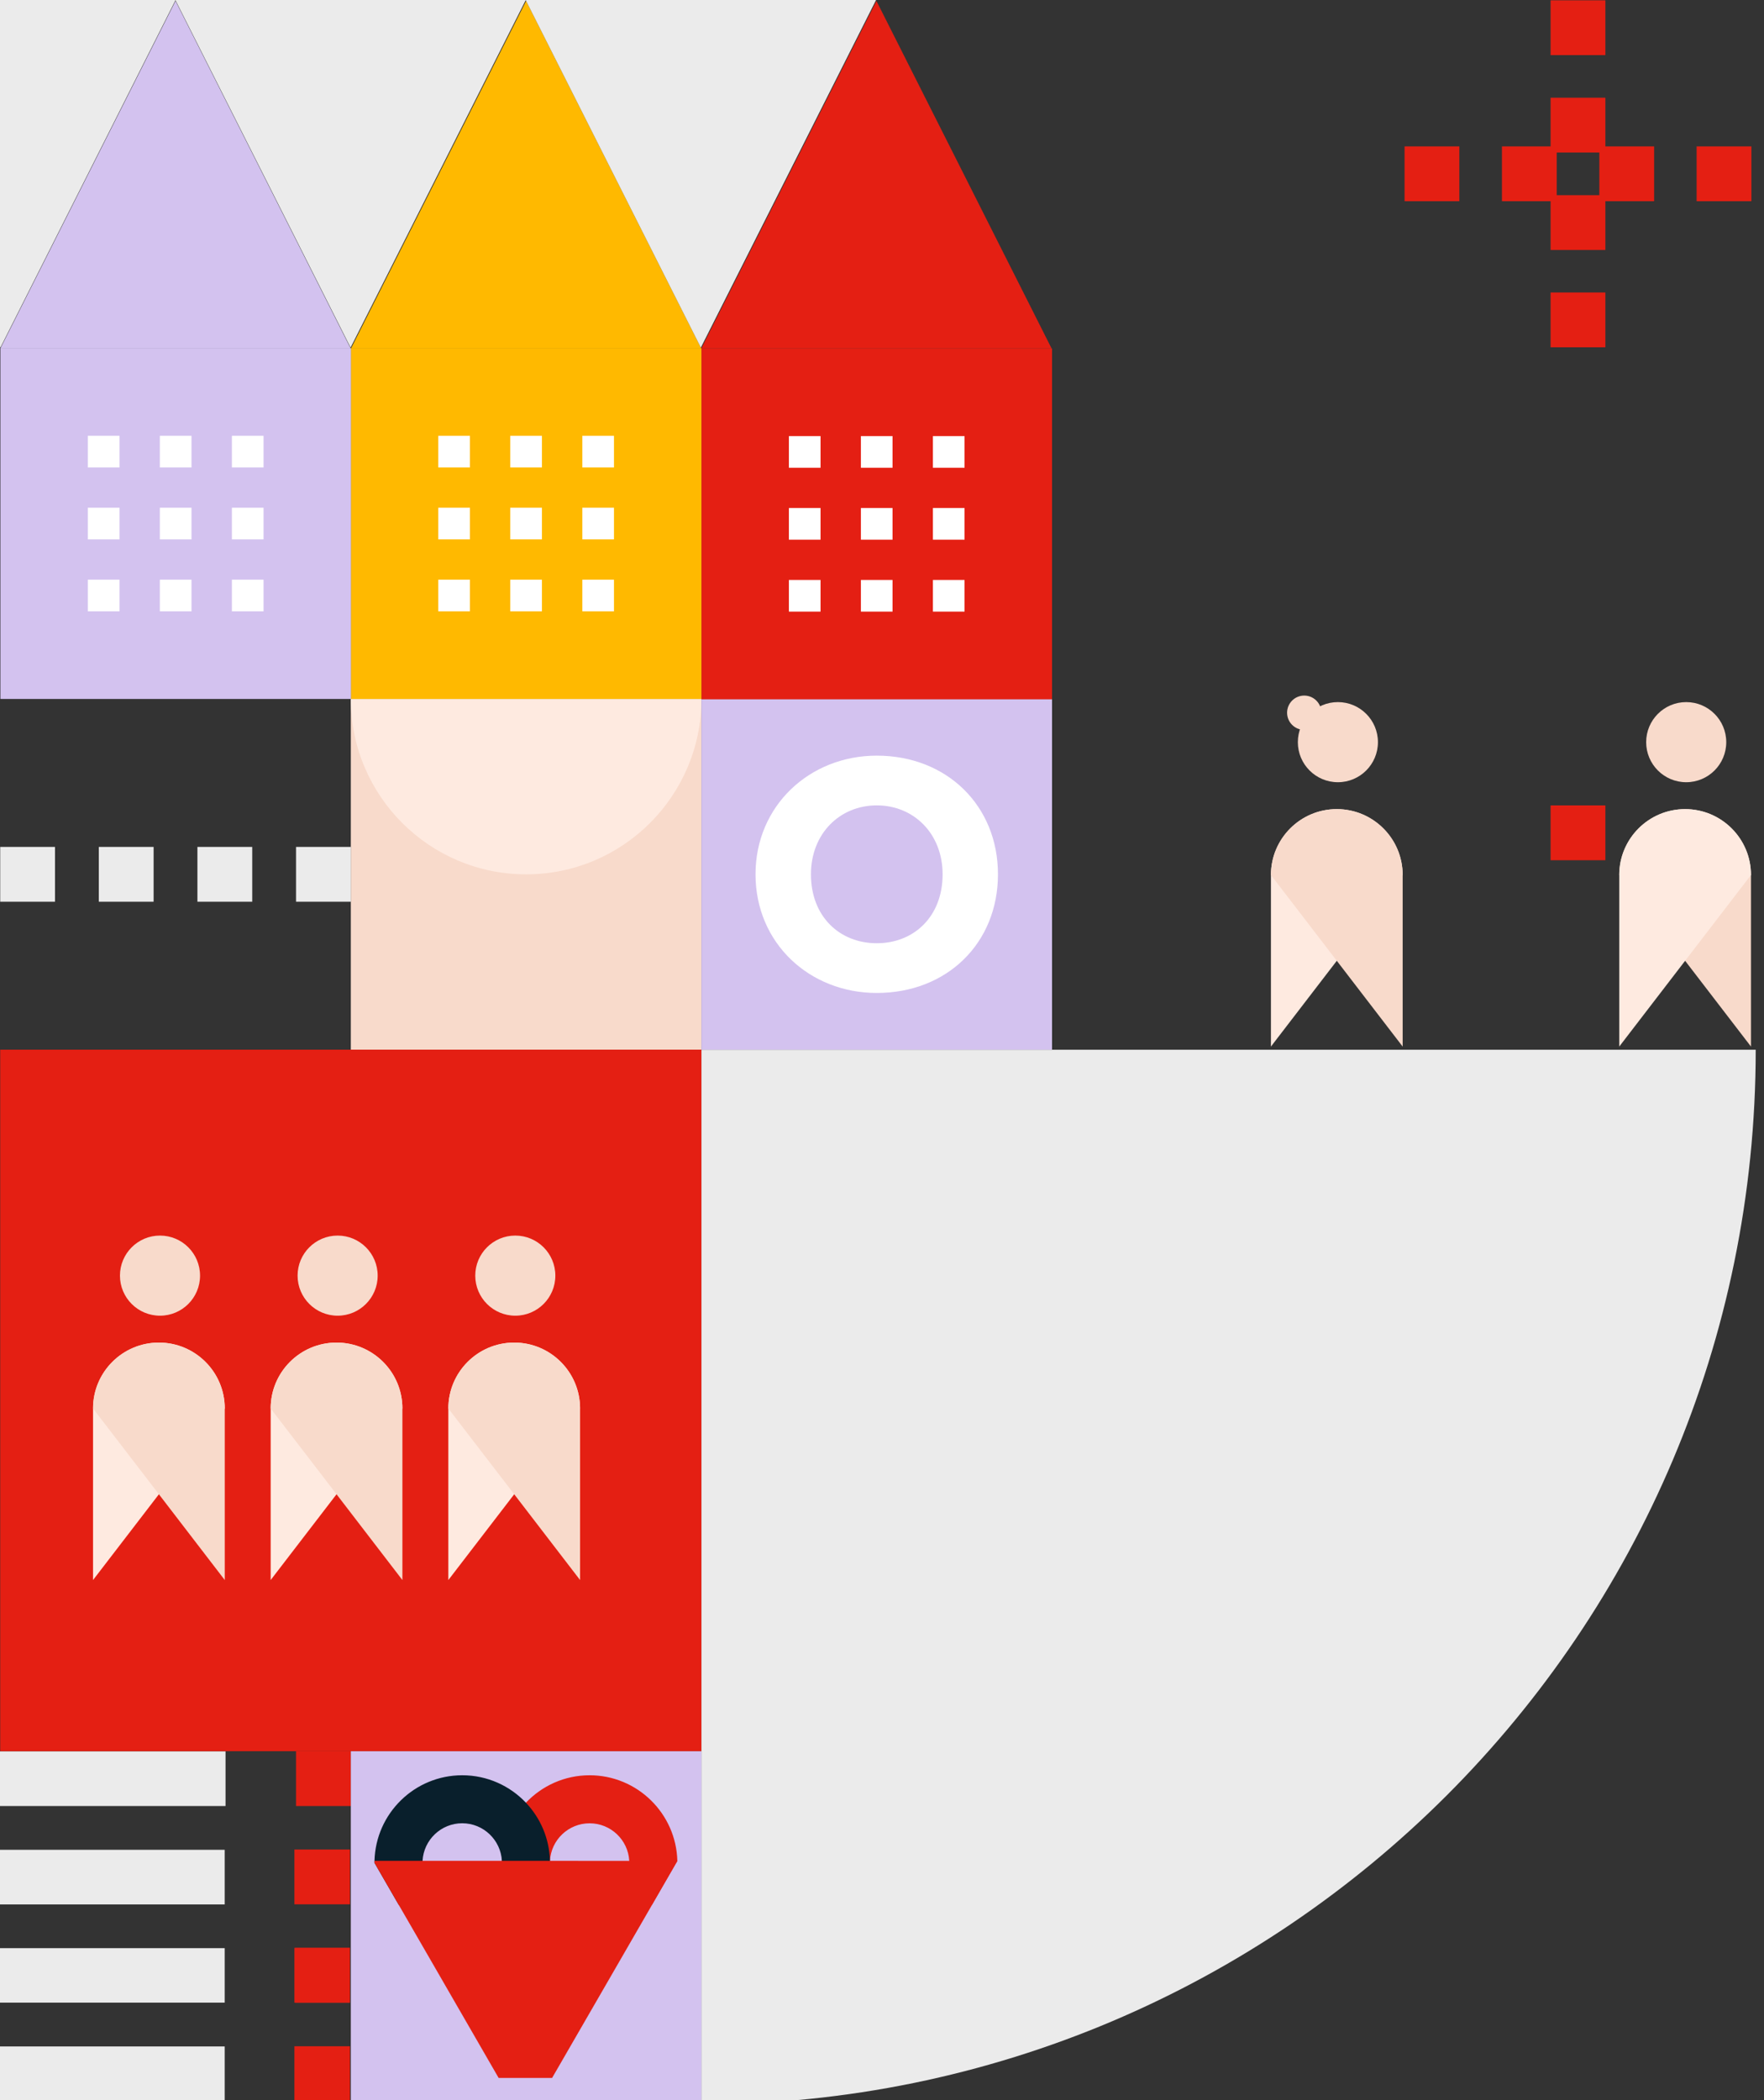
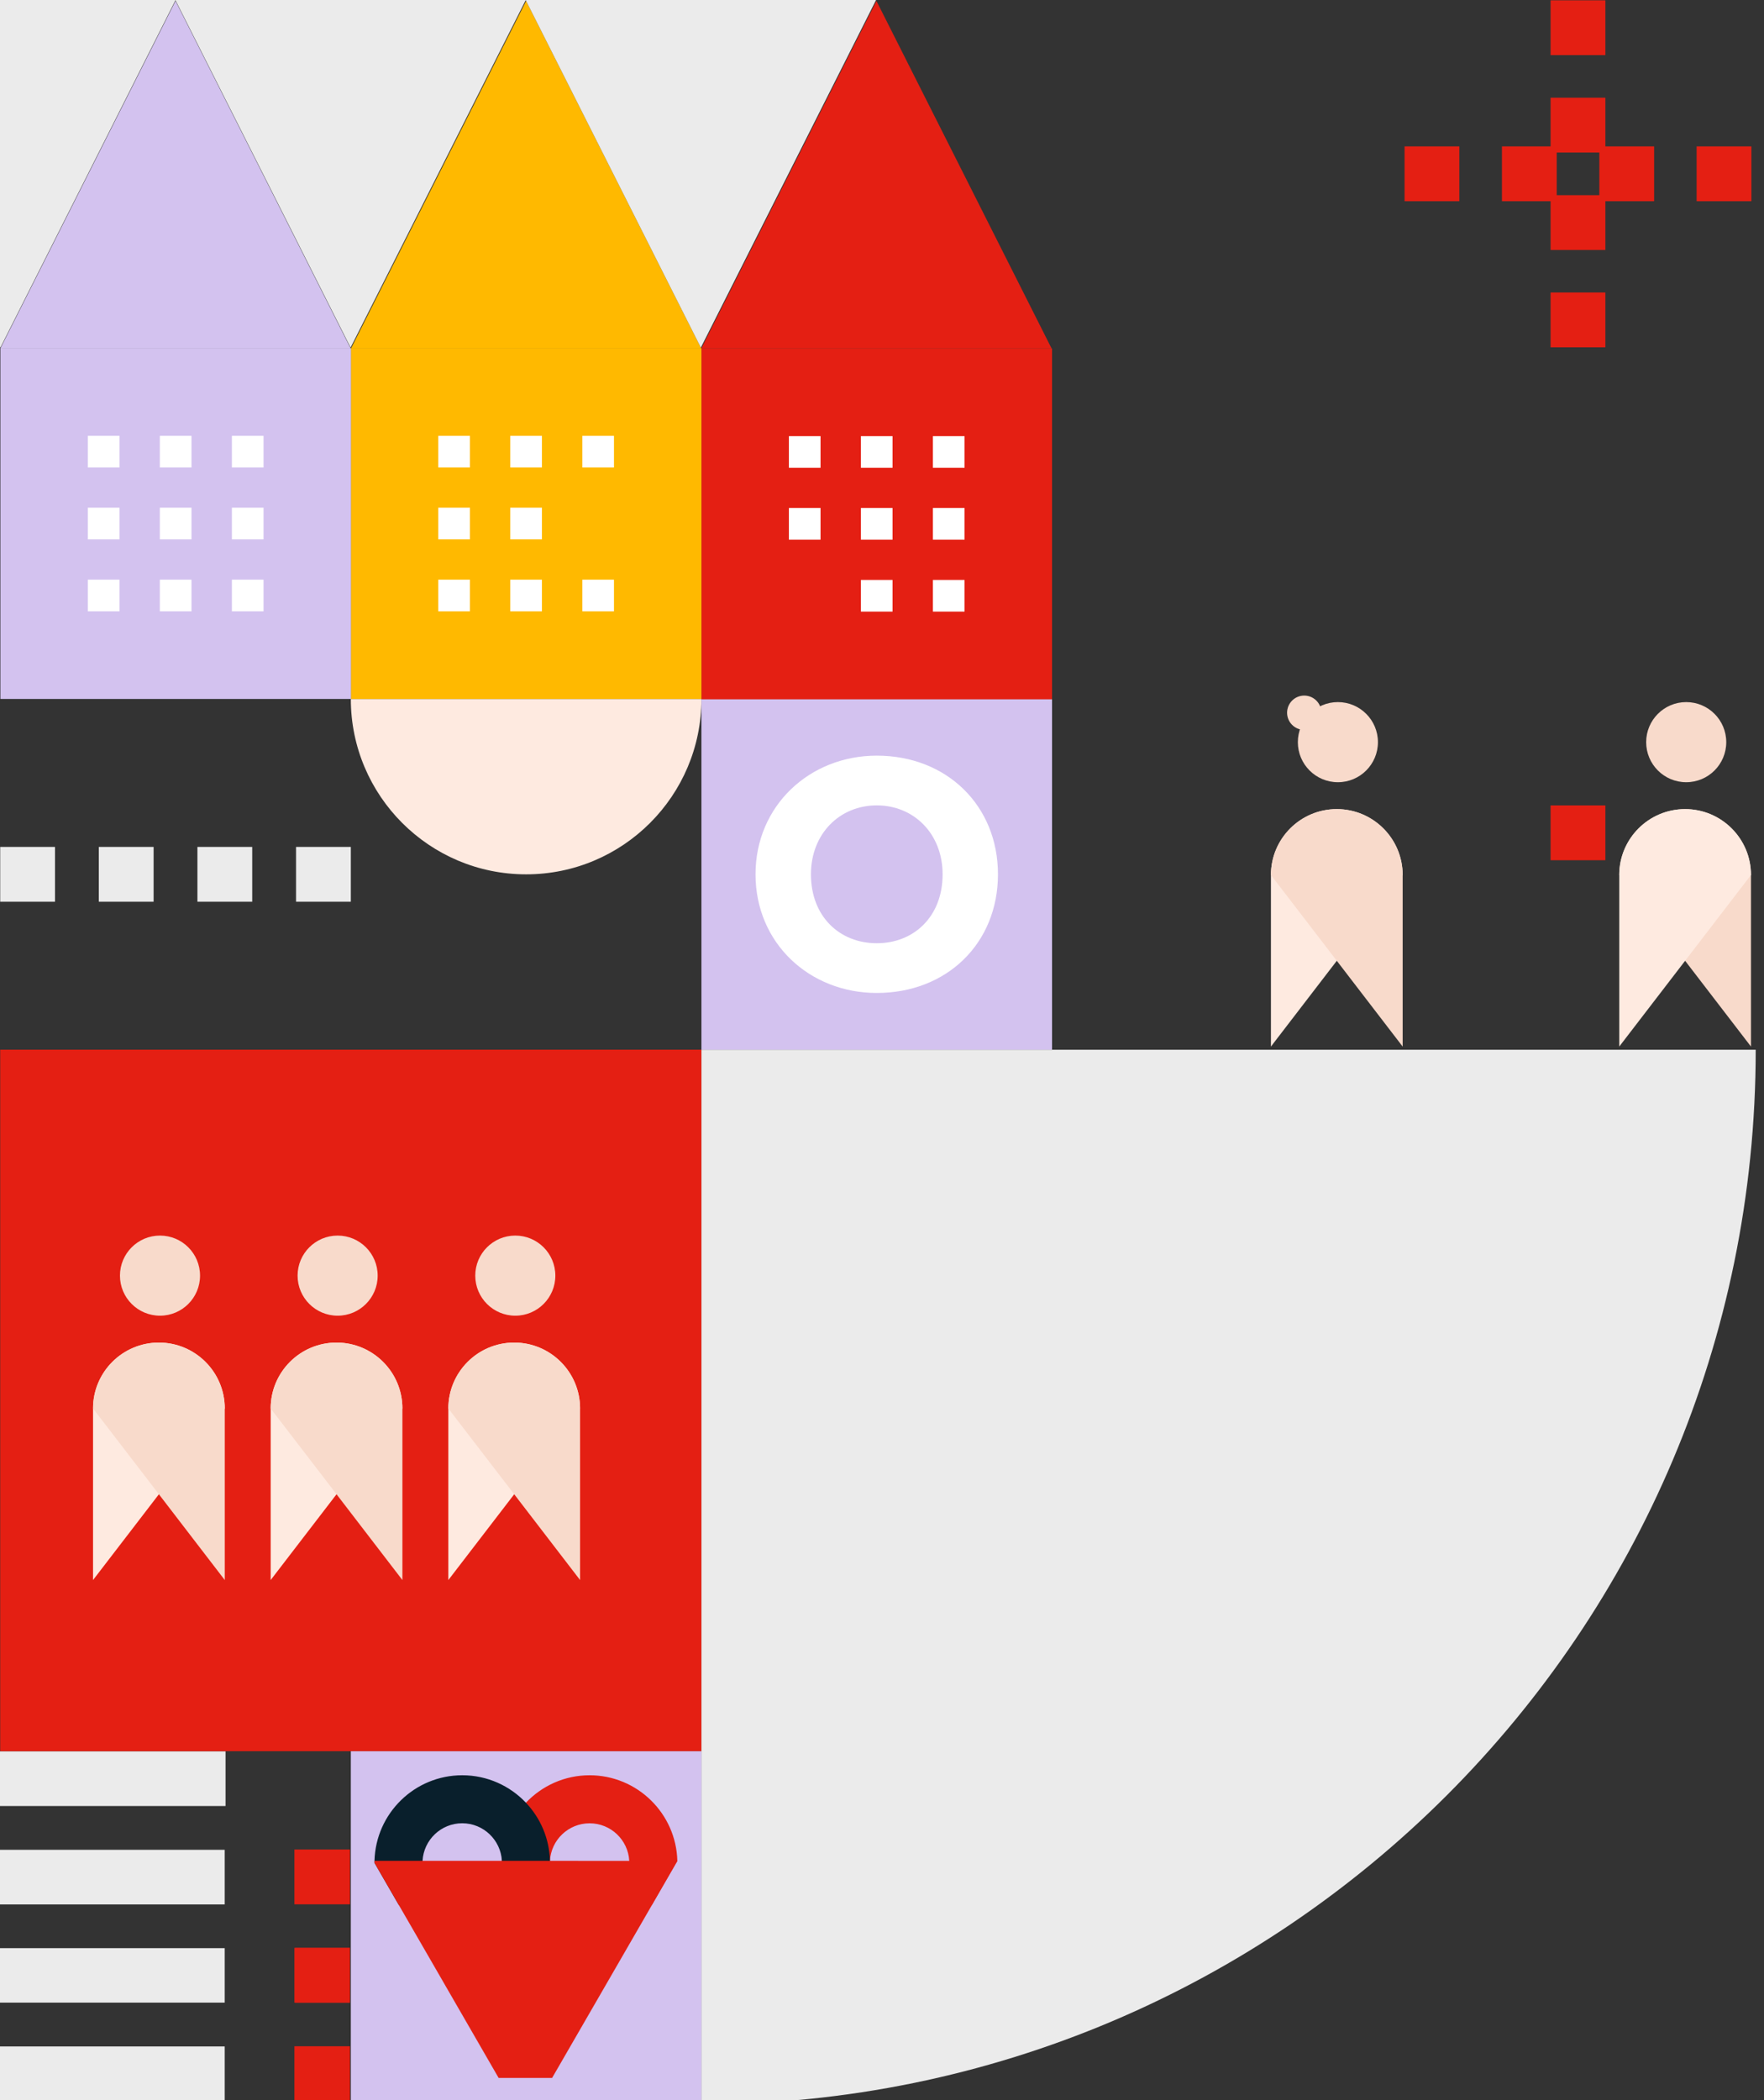
<svg xmlns="http://www.w3.org/2000/svg" id="Warstwa_1" data-name="Warstwa 1" viewBox="0 0 500 595.04">
  <rect x="0" y="0" width="500" height="595.04" fill="#333333" stroke="none" />
  <defs>
    <style>
      .cls-1 {
        fill: #091f2c;
      }

      .cls-2 {
        fill: #d3c2ef;
      }

      .cls-3 {
        fill: #fff;
      }

      .cls-4 {
        fill: #f8dacb;
      }

      .cls-5 {
        fill: #ffb900;
      }

      .cls-6 {
        fill: #d3c2ef;
      }

      .cls-7 {
        fill: #ebebeb;
      }

      .cls-8 {
        fill: #e41f13;
      }

      .cls-9 {
        fill: #feeae0;
      }
    </style>
  </defs>
-   <rect class="cls-4" x="99.44" y="198.03" width="99.38" height="99.38" transform="translate(298.26 495.45) rotate(-180)" />
  <path class="cls-9" d="M149.13,198.03h0c27.43,0,49.69,22.27,49.69,49.69h-99.38c0-27.43,22.27-49.69,49.69-49.69Z" transform="translate(298.26 445.76) rotate(-180)" />
  <path class="cls-7" d="M-.3,511.71v-15.48H63.93v15.48H-.3Z" />
-   <rect class="cls-8" x="83.91" y="496.18" width="15.53" height="15.53" />
  <rect class="cls-8" x="83.45" y="524.03" width="15.75" height="15.53" />
  <path class="cls-7" d="M-.54,539.59v-15.48H63.69v15.48H-.54Z" />
  <rect class="cls-8" x="83.45" y="551.89" width="15.75" height="15.53" />
  <rect class="cls-8" x="83.67" y="551.92" width="15.53" height="15.53" />
  <path class="cls-7" d="M-.54,567.42v-15.44H63.69v15.44H-.54Z" />
  <path class="cls-7" d="M-.54,595.11v-15.28H63.69v15.28H-.54Z" />
  <rect class="cls-8" x="83.45" y="579.77" width="15.75" height="15.53" />
  <rect class="cls-8" x=".06" y="297.42" width="198.76" height="198.76" transform="translate(198.88 793.59) rotate(-180)" />
  <path class="cls-7" d="M497.65,297.41h0v298.83H198.82c0-164.93,133.9-298.83,298.83-298.83Z" transform="translate(696.47 893.66) rotate(180)" />
  <circle class="cls-4" cx="146.06" cy="361.43" r="11.35" />
  <path class="cls-9" d="M145.75,380.4h0c-10.31,0-18.67,8.36-18.67,18.67v48.61l37.34-48.61c0-10.31-8.36-18.67-18.67-18.67Z" />
  <path class="cls-4" d="M145.75,380.4h0c10.31,0,18.67,8.36,18.67,18.67v48.61s-37.34-48.61-37.34-48.61c0-10.31,8.36-18.67,18.67-18.67Z" />
  <circle class="cls-4" cx="95.7" cy="361.43" r="11.35" />
  <path class="cls-9" d="M95.39,380.4h0c-10.31,0-18.67,8.36-18.67,18.67v48.61s37.34-48.61,37.34-48.61c0-10.31-8.36-18.67-18.67-18.67Z" />
  <path class="cls-4" d="M95.39,380.4h0c10.31,0,18.67,8.36,18.67,18.67v48.61s-37.34-48.61-37.34-48.61c0-10.31,8.36-18.67,18.67-18.67Z" />
  <circle class="cls-4" cx="45.35" cy="361.43" r="11.35" />
  <path class="cls-9" d="M45.04,380.4h0c-10.31,0-18.67,8.36-18.67,18.67v48.61s37.34-48.61,37.34-48.61c0-10.31-8.36-18.67-18.67-18.67Z" />
  <path class="cls-4" d="M45.04,380.4h0c10.31,0,18.67,8.36,18.67,18.67v48.61s-37.34-48.61-37.34-48.61c0-10.31,8.36-18.67,18.67-18.67Z" />
  <rect class="cls-2" x="198.82" y="198.03" width="99.38" height="99.38" transform="translate(497.02 495.45) rotate(-180)" />
  <rect class="cls-2" x="99.44" y="496.18" width="99.38" height="99.38" transform="translate(298.26 1091.74) rotate(-180)" />
  <rect class="cls-8" x="198.82" y="98.74" width="99.38" height="99.38" transform="translate(497.02 296.86) rotate(-180)" />
  <rect class="cls-5" x="99.44" y="98.65" width="99.38" height="99.38" transform="translate(298.26 296.69) rotate(-180)" />
  <rect class="cls-2" x=".11" y="98.65" width="99.38" height="99.38" transform="translate(99.6 296.69) rotate(-180)" />
  <g>
    <rect class="cls-8" x="439.51" y=".09" width="15.53" height="15.53" />
    <rect class="cls-8" x="439.51" y="27.69" width="15.53" height="15.53" />
    <rect class="cls-8" x="439.51" y="55.3" width="15.53" height="15.53" />
    <rect class="cls-8" x="439.51" y="82.87" width="15.53" height="15.53" />
    <rect class="cls-8" x="398.12" y="41.48" width="15.53" height="15.53" />
    <rect class="cls-8" x="425.72" y="41.48" width="15.53" height="15.53" />
    <rect class="cls-8" x="453.33" y="41.48" width="15.53" height="15.53" />
    <rect class="cls-8" x="480.9" y="41.48" width="15.53" height="15.53" />
  </g>
  <g>
    <rect class="cls-7" x=".06" y="239.96" width="15.53" height="15.53" />
    <rect class="cls-7" x="28.01" y="239.96" width="15.53" height="15.53" />
    <rect class="cls-7" x="55.96" y="239.96" width="15.53" height="15.53" />
    <rect class="cls-7" x="83.91" y="239.96" width="15.53" height="15.53" />
  </g>
  <path class="cls-3" d="M248.51,281.34c-19.04,0-34.36-14.09-34.36-33.62,0-19.41,15.33-33.62,34.36-33.62,19.9,0,34.36,14.21,34.36,33.62,0,19.53-14.46,33.62-34.36,33.62ZM267.18,247.72c0-11.5-8.16-19.53-18.66-19.53-10.51,0-18.66,8.03-18.66,19.53,0,11.99,8.16,19.53,18.66,19.53,10.51,0,18.66-7.54,18.66-19.53Z" />
  <g>
    <rect class="cls-3" x="264.44" y="123.57" width="8.97" height="8.97" transform="translate(537.84 256.1) rotate(-180)" />
    <rect class="cls-3" x="244.03" y="123.57" width="8.97" height="8.97" transform="translate(497.02 256.1) rotate(-180)" />
    <rect class="cls-3" x="223.62" y="123.57" width="8.97" height="8.97" transform="translate(456.2 256.1) rotate(-180)" />
    <rect class="cls-3" x="264.44" y="143.95" width="8.97" height="8.97" transform="translate(537.84 296.86) rotate(-180)" />
    <rect class="cls-3" x="244.03" y="143.95" width="8.97" height="8.97" transform="translate(497.02 296.86) rotate(-180)" />
    <rect class="cls-3" x="223.62" y="143.95" width="8.97" height="8.97" transform="translate(456.2 296.86) rotate(-180)" />
    <rect class="cls-3" x="264.44" y="164.33" width="8.97" height="8.97" transform="translate(537.84 337.62) rotate(-180)" />
    <rect class="cls-3" x="244.03" y="164.33" width="8.97" height="8.97" transform="translate(497.02 337.62) rotate(-180)" />
-     <rect class="cls-3" x="223.62" y="164.33" width="8.97" height="8.97" transform="translate(456.2 337.62) rotate(-180)" />
  </g>
  <g>
    <rect class="cls-3" x="165.05" y="123.48" width="8.97" height="8.97" transform="translate(339.08 255.93) rotate(-180)" />
    <rect class="cls-3" x="144.65" y="123.48" width="8.97" height="8.97" transform="translate(298.26 255.93) rotate(-180)" />
    <rect class="cls-3" x="124.24" y="123.48" width="8.97" height="8.97" transform="translate(257.44 255.93) rotate(-180)" />
-     <rect class="cls-3" x="165.05" y="143.86" width="8.97" height="8.97" transform="translate(339.08 296.69) rotate(-180)" />
    <rect class="cls-3" x="144.65" y="143.86" width="8.97" height="8.97" transform="translate(298.26 296.69) rotate(-180)" />
    <rect class="cls-3" x="124.24" y="143.86" width="8.97" height="8.97" transform="translate(257.44 296.69) rotate(-180)" />
    <rect class="cls-3" x="165.05" y="164.24" width="8.97" height="8.97" transform="translate(339.08 337.45) rotate(-180)" />
    <rect class="cls-3" x="144.65" y="164.24" width="8.97" height="8.97" transform="translate(298.26 337.45) rotate(-180)" />
    <rect class="cls-3" x="124.24" y="164.24" width="8.97" height="8.97" transform="translate(257.44 337.45) rotate(-180)" />
  </g>
  <g>
    <rect class="cls-3" x="65.72" y="123.48" width="8.97" height="8.97" transform="translate(140.42 255.93) rotate(-180)" />
    <rect class="cls-3" x="45.32" y="123.48" width="8.97" height="8.97" transform="translate(99.6 255.93) rotate(-180)" />
    <rect class="cls-3" x="24.91" y="123.48" width="8.97" height="8.97" transform="translate(58.78 255.93) rotate(-180)" />
    <rect class="cls-3" x="65.72" y="143.86" width="8.97" height="8.97" transform="translate(140.42 296.69) rotate(-180)" />
    <rect class="cls-3" x="45.32" y="143.86" width="8.97" height="8.97" transform="translate(99.6 296.69) rotate(-180)" />
    <rect class="cls-3" x="24.91" y="143.86" width="8.97" height="8.97" transform="translate(58.78 296.69) rotate(-180)" />
    <rect class="cls-3" x="65.72" y="164.24" width="8.97" height="8.97" transform="translate(140.42 337.45) rotate(-180)" />
    <rect class="cls-3" x="45.32" y="164.24" width="8.97" height="8.97" transform="translate(99.6 337.45) rotate(-180)" />
    <rect class="cls-3" x="24.91" y="164.24" width="8.97" height="8.97" transform="translate(58.78 337.45) rotate(-180)" />
  </g>
  <polygon class="cls-6" points="49.75 .26 99.41 98.75 .08 98.75 49.75 .26" />
  <polygon class="cls-5" points="149.13 .26 198.79 98.75 99.47 98.75 149.13 .26" />
  <polygon class="cls-8" points="248.42 .26 298.08 98.75 198.75 98.75 248.42 .26" />
  <polygon class="cls-7" points="198.65 98.49 148.99 0 248.32 0 198.65 98.49" />
  <polygon class="cls-7" points="99.37 98.49 49.7 0 149.03 0 99.37 98.49" />
  <polygon class="cls-7" points="-.12 0 -.12 98.03 .11 98.49 49.77 0 -.12 0" />
  <g>
    <path class="cls-8" d="M142.26,527.86v11.95s13.6,0,13.6,0v-11.95c0-.15,0-.3.01-.44,0-.06,0-.12.01-.18.32-5.93,5.24-10.64,11.24-10.64s10.92,4.71,11.24,10.64c.02.21.02.41.02.62v11.95s6.35,0,6.35,0l6.88-11.92.38-.64h0c-.34-13.44-11.36-24.26-24.87-24.26-7.11,0-13.52,3-18.06,7.79-4.09,4.32-6.65,10.09-6.8,16.46v.18c0,.15,0,.29,0,.44Z" />
    <path class="cls-1" d="M106.14,527.8l6.94,12.01h6.67s0-11.95,0-11.95c0-.21,0-.42.02-.62.32-5.93,5.24-10.65,11.24-10.65,6,0,10.92,4.72,11.25,10.65.01.06.01.12.01.18,0,.01,0,.02,0,.04.01.13.01.27.01.4v11.95s13.6,0,13.6,0v-11.95c0-.15,0-.3,0-.44v-.18c-.16-6.37-2.71-12.14-6.8-16.46-4.53-4.79-10.95-7.79-18.06-7.79-13.51,0-24.53,10.82-24.87,24.25,0,.18,0,.37,0,.56Z" />
    <path class="cls-8" d="M106.14,527.8l6.94,12.01,10.78,18.66,17.48,30.28h15.15s17.12-29.63,17.12-29.63l11.15-19.31,6.88-11.92.38-.64h0s-85.86-.01-85.86-.01c0,.18,0,.37,0,.56Z" />
  </g>
  <g>
    <path class="cls-4" d="M477.64,229.25h0c10.31,0,18.67,8.36,18.67,18.67v48.61s-37.34-48.61-37.34-48.61c0-10.31,8.36-18.67,18.67-18.67Z" />
    <circle class="cls-4" cx="379.22" cy="210.28" r="11.35" />
    <path class="cls-9" d="M378.91,229.25h0c-10.31,0-18.67,8.36-18.67,18.67v48.61l37.34-48.61c0-10.31-8.36-18.67-18.67-18.67Z" />
    <path class="cls-4" d="M378.91,229.25h0c10.31,0,18.67,8.36,18.67,18.67v48.61s-37.34-48.61-37.34-48.61c0-10.31,8.36-18.67,18.67-18.67Z" />
    <circle class="cls-4" cx="477.95" cy="210.28" r="11.35" />
    <path class="cls-9" d="M477.64,229.25h0c-10.31,0-18.67,8.36-18.67,18.67v48.61l37.34-48.61c0-10.31-8.36-18.67-18.67-18.67Z" />
    <rect class="cls-8" x="439.51" y="228.2" width="15.53" height="15.53" />
    <circle class="cls-4" cx="369.68" cy="201.94" r="4.86" />
  </g>
</svg>